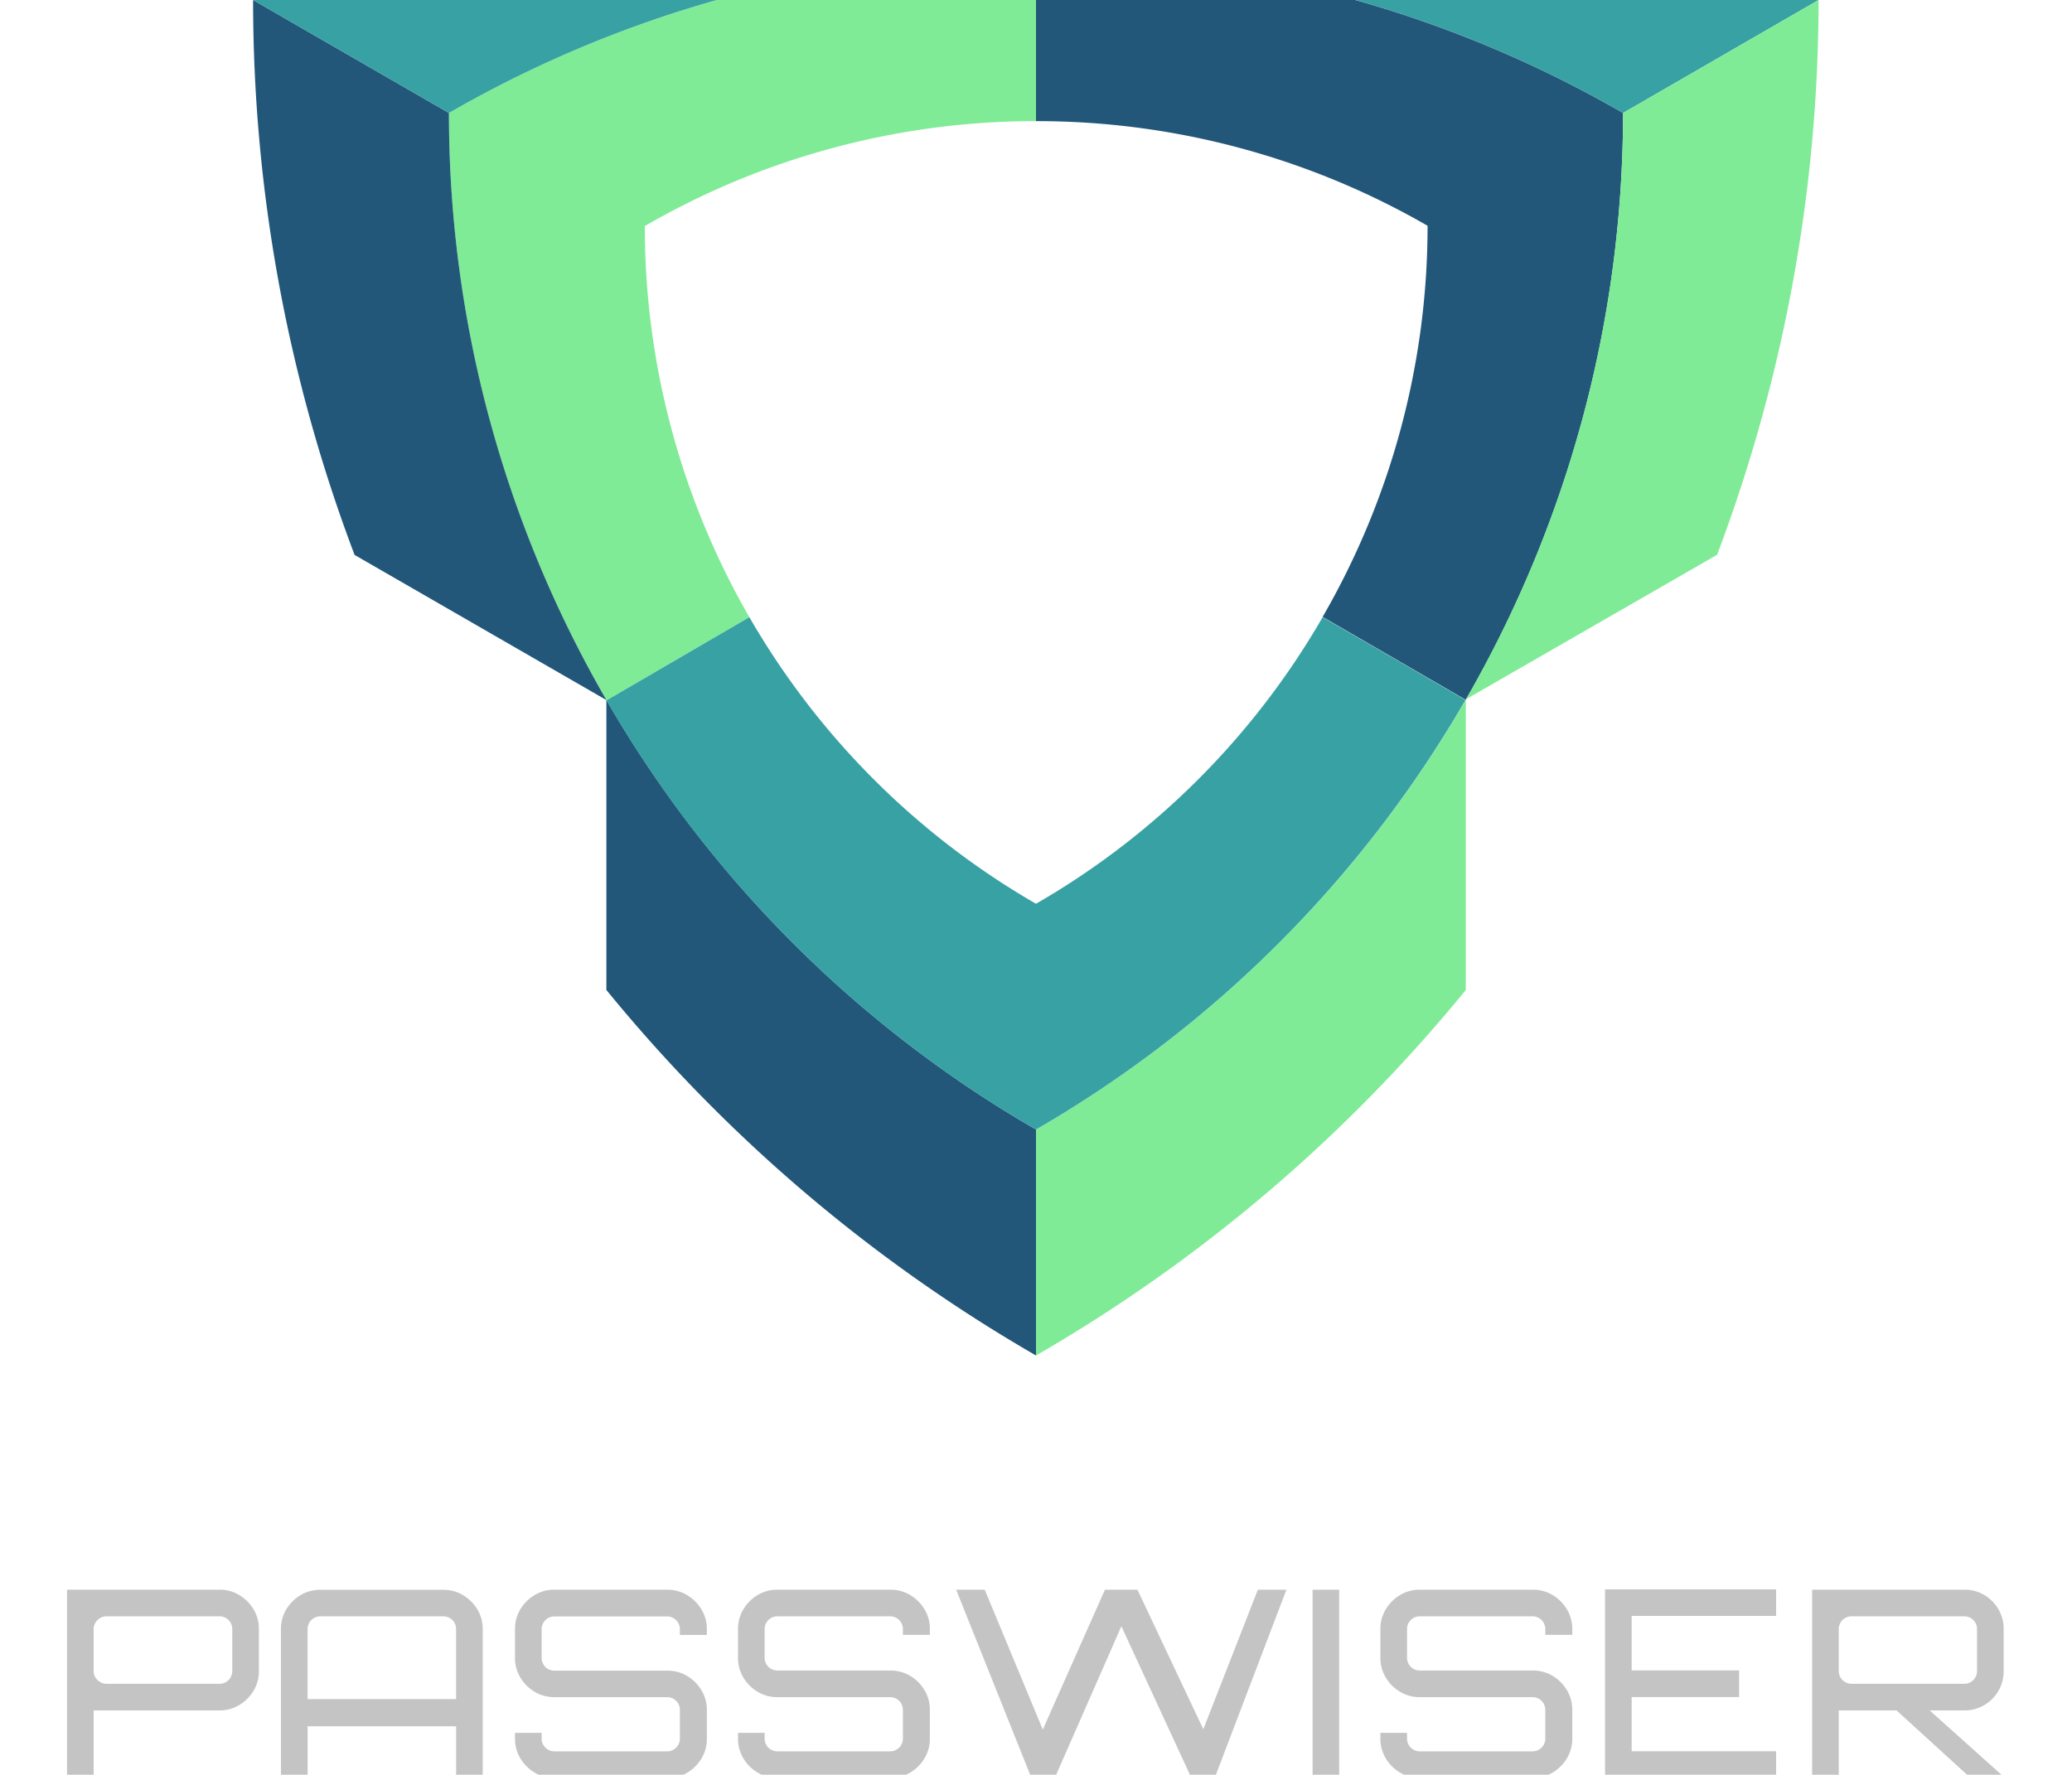
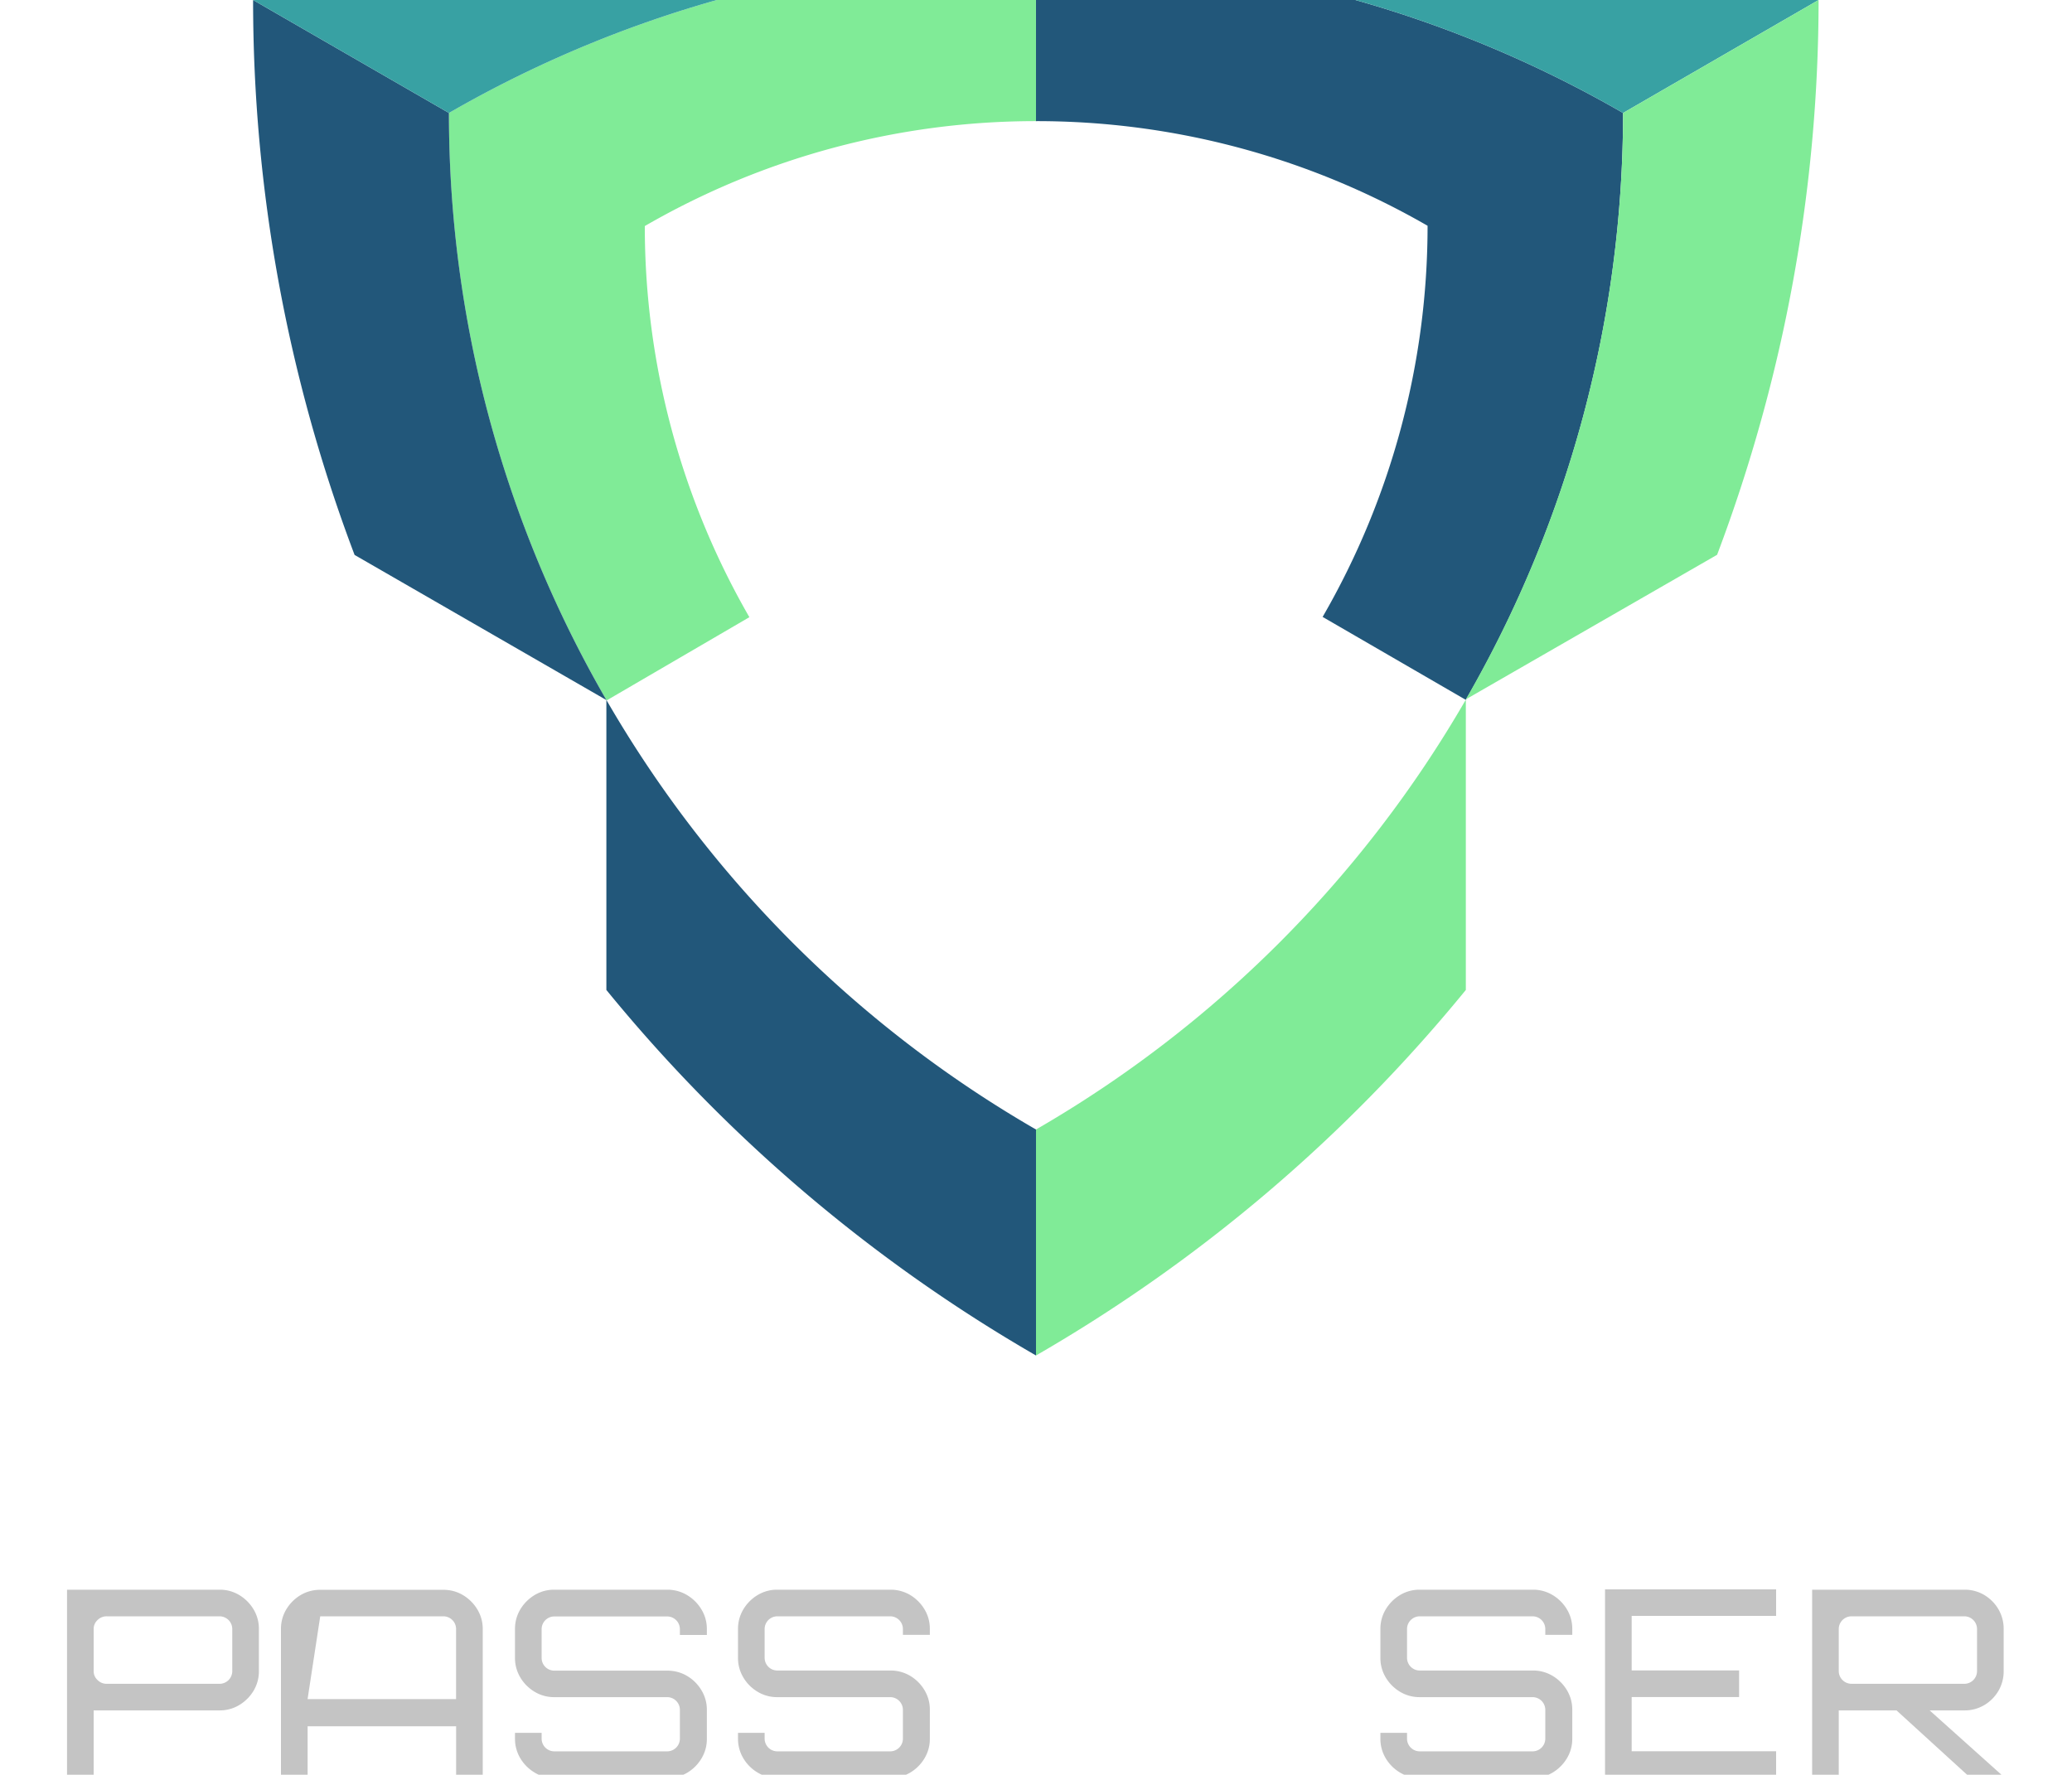
<svg xmlns="http://www.w3.org/2000/svg" id="Layer_1" data-name="Layer 1" viewBox="700 770 600 514">
  <defs>
    <style>.cls-1{fill:#c4c4c4;}.cls-2{fill:#22577a;}.cls-3{fill:#80eb97;}.cls-4{fill:#38a1a3;}</style>
  </defs>
  <path class="cls-1" d="M719.41,1284.93v-54.52h44.18a10.88,10.88,0,0,1,5.69,1.55,12.06,12.06,0,0,1,4.14,4.14,10.88,10.88,0,0,1,1.55,5.69V1254a10.91,10.91,0,0,1-1.55,5.69,12,12,0,0,1-4.14,4.13,10.88,10.88,0,0,1-5.69,1.55H727.12v19.55Zm11.47-27.26h32.71a3.69,3.69,0,0,0,3.67-3.66v-12.22a3.69,3.69,0,0,0-3.67-3.67H730.88a3.68,3.68,0,0,0-2.63,1.08,3.48,3.48,0,0,0-1.13,2.59V1254a3.46,3.46,0,0,0,1.13,2.58A3.68,3.68,0,0,0,730.88,1257.67Z" />
-   <path class="cls-1" d="M781.36,1284.93v-43.14a10.88,10.88,0,0,1,1.55-5.69A12,12,0,0,1,787,1232a10.91,10.91,0,0,1,5.69-1.55h35.72a10.88,10.88,0,0,1,5.69,1.55,12.06,12.06,0,0,1,4.14,4.14,10.88,10.88,0,0,1,1.55,5.69v43.14h-7.71v-15h-43v15Zm7.71-22.84h43v-20.3a3.69,3.69,0,0,0-3.67-3.67H792.73a3.69,3.69,0,0,0-3.66,3.67Z" />
+   <path class="cls-1" d="M781.36,1284.93v-43.14a10.88,10.88,0,0,1,1.55-5.69A12,12,0,0,1,787,1232a10.91,10.91,0,0,1,5.69-1.55h35.72a10.88,10.88,0,0,1,5.69,1.55,12.06,12.06,0,0,1,4.14,4.14,10.88,10.88,0,0,1,1.55,5.69v43.14h-7.71v-15h-43v15Zm7.71-22.84h43v-20.3a3.69,3.69,0,0,0-3.67-3.67H792.73Z" />
  <path class="cls-1" d="M854.82,1283.38a11.86,11.86,0,0,1-4.14-4.13,10.91,10.91,0,0,1-1.55-5.69v-1.69h7.71v1.69a3.69,3.69,0,0,0,3.67,3.67h32.71a3.69,3.69,0,0,0,3.66-3.67v-8.37a3.69,3.69,0,0,0-3.66-3.66H860.51a10.88,10.88,0,0,1-5.69-1.55,11.89,11.89,0,0,1-4.14-4.14,10.88,10.88,0,0,1-1.55-5.69v-8.36a10.88,10.88,0,0,1,1.55-5.69,12,12,0,0,1,4.14-4.14,10.88,10.88,0,0,1,5.69-1.55h32.71A11.07,11.07,0,0,1,899,1232a12,12,0,0,1,4.13,4.14,10.8,10.8,0,0,1,1.56,5.69v1.69h-7.81v-1.69a3.69,3.69,0,0,0-3.66-3.67H860.51a3.69,3.69,0,0,0-3.67,3.67v8.36a3.69,3.69,0,0,0,3.67,3.67h32.71a11.07,11.07,0,0,1,5.78,1.55,11.86,11.86,0,0,1,4.13,4.14,10.79,10.79,0,0,1,1.56,5.68v8.37a10.82,10.82,0,0,1-1.56,5.69,11.84,11.84,0,0,1-4.13,4.13,11,11,0,0,1-5.78,1.55H860.51A10.79,10.79,0,0,1,854.82,1283.38Z" />
  <path class="cls-1" d="M919.4,1283.38a11.78,11.78,0,0,1-4.14-4.13,10.91,10.91,0,0,1-1.55-5.69v-1.69h7.71v1.69a3.69,3.69,0,0,0,3.66,3.67h32.71a3.69,3.69,0,0,0,3.67-3.67v-8.37a3.69,3.69,0,0,0-3.67-3.66H925.08a10.84,10.84,0,0,1-5.68-1.55,11.81,11.81,0,0,1-4.14-4.14,10.88,10.88,0,0,1-1.55-5.69v-8.36a10.88,10.88,0,0,1,1.55-5.69,11.89,11.89,0,0,1,4.14-4.14,10.84,10.84,0,0,1,5.68-1.55h32.71a11.11,11.11,0,0,1,5.79,1.55,12,12,0,0,1,4.13,4.14,10.79,10.79,0,0,1,1.55,5.69v1.69h-7.8v-1.69a3.69,3.69,0,0,0-3.67-3.67H925.08a3.69,3.69,0,0,0-3.66,3.67v8.36a3.69,3.69,0,0,0,3.66,3.67h32.71a11.11,11.11,0,0,1,5.79,1.55,11.86,11.86,0,0,1,4.13,4.14,10.78,10.78,0,0,1,1.55,5.68v8.37a10.81,10.81,0,0,1-1.55,5.69,11.84,11.84,0,0,1-4.13,4.13,11,11,0,0,1-5.79,1.55H925.08A10.75,10.75,0,0,1,919.4,1283.38Z" />
-   <path class="cls-1" d="M998.68,1284.93l-21.8-54.52h8.27l16.82,40.52,18-40.52h9.4l19.08,40.42,15.8-40.42h8.27l-20.78,54.52H1045L1024.72,1241l-19.27,43.89Z" />
-   <path class="cls-1" d="M1080.09,1284.93v-54.52h7.7v54.52Z" />
  <path class="cls-1" d="M1105.42,1283.38a11.86,11.86,0,0,1-4.14-4.13,10.91,10.91,0,0,1-1.55-5.69v-1.69h7.71v1.69a3.69,3.69,0,0,0,3.67,3.67h32.71a3.69,3.69,0,0,0,3.66-3.67v-8.37a3.69,3.69,0,0,0-3.66-3.66h-32.71a10.88,10.88,0,0,1-5.69-1.55,11.89,11.89,0,0,1-4.14-4.14,10.88,10.88,0,0,1-1.55-5.69v-8.36a10.88,10.88,0,0,1,1.55-5.69,12,12,0,0,1,4.14-4.14,10.88,10.88,0,0,1,5.69-1.55h32.71a11,11,0,0,1,5.78,1.55,12.06,12.06,0,0,1,4.14,4.14,10.88,10.88,0,0,1,1.55,5.69v1.69h-7.81v-1.69a3.69,3.69,0,0,0-3.66-3.67h-32.71a3.69,3.69,0,0,0-3.67,3.67v8.36a3.69,3.69,0,0,0,3.67,3.67h32.71a11,11,0,0,1,5.78,1.55,12,12,0,0,1,4.14,4.14,10.87,10.87,0,0,1,1.55,5.68v8.37a10.91,10.91,0,0,1-1.55,5.69,12,12,0,0,1-4.14,4.13,11,11,0,0,1-5.78,1.55h-32.71A10.79,10.79,0,0,1,1105.42,1283.38Z" />
  <path class="cls-1" d="M1164.78,1284.93v-54.61h49.54V1238h-41.83v15.79h31.11v7.71h-31.11v15.7h41.83v7.7Z" />
  <path class="cls-1" d="M1224.75,1284.93v-54.52h44.09a11.07,11.07,0,0,1,5.78,1.55,11.67,11.67,0,0,1,4.09,4.14,11.12,11.12,0,0,1,1.5,5.69V1254a11.15,11.15,0,0,1-1.5,5.69,11.56,11.56,0,0,1-4.09,4.13,11.07,11.07,0,0,1-5.78,1.55h-10.06l21.71,19.46v.09h-9.87l-21.43-19.55h-16.73v19.55Zm11.37-27.26h32.72a3.69,3.69,0,0,0,3.66-3.66v-12.22a3.69,3.69,0,0,0-3.66-3.67h-32.72a3.69,3.69,0,0,0-3.66,3.67V1254a3.69,3.69,0,0,0,3.66,3.66Z" />
  <path class="cls-2" d="M1170,802.72a340,340,0,0,1-45.48,169.85v0l-.1.1-41.42-24a226.32,226.32,0,0,0,30.39-113.28A226.49,226.49,0,0,0,1000,805.08V757.24a339.26,339.26,0,0,1,170,45.48" />
  <path class="cls-3" d="M1000,805.08a226,226,0,0,0-113.28,30.39A226.67,226.67,0,0,0,917,948.75l-41.27,24.07-.15-.1a339.19,339.19,0,0,1-45.59-170,339.73,339.73,0,0,1,170-45.48Z" />
  <path class="cls-2" d="M875.54,972.72l-72.86-42A453.59,453.59,0,0,1,773.29,770L830,802.72a339.19,339.19,0,0,0,45.59,170" />
  <path class="cls-4" d="M1000,757.24a339.73,339.73,0,0,0-170,45.48L773.29,770a455.3,455.3,0,0,1,153.9-54.91Z" />
  <path class="cls-3" d="M1124.47,972.62v84.09A452.87,452.87,0,0,1,1000,1162.58v-65.45a340.25,340.25,0,0,0,124.42-124.41Z" />
  <path class="cls-2" d="M1000,1097.13v65.45a452.54,452.54,0,0,1-124.41-105.87v-84A339.85,339.85,0,0,0,1000,1097.13" />
-   <path class="cls-4" d="M1124.37,972.72A340.25,340.25,0,0,1,1000,1097.13,339.85,339.85,0,0,1,875.54,972.72l.15.1L917,948.75a226.39,226.39,0,0,0,83,83,226.34,226.34,0,0,0,83-83Z" />
  <path class="cls-4" d="M1226.62,770,1170,802.72a339.26,339.26,0,0,0-170-45.48l72.87-42.13A455.24,455.24,0,0,1,1226.62,770" />
  <path class="cls-3" d="M1226.62,770a455.61,455.61,0,0,1-29.39,160.68v0l-72.76,41.87v0A340,340,0,0,0,1170,802.72Z" />
</svg>